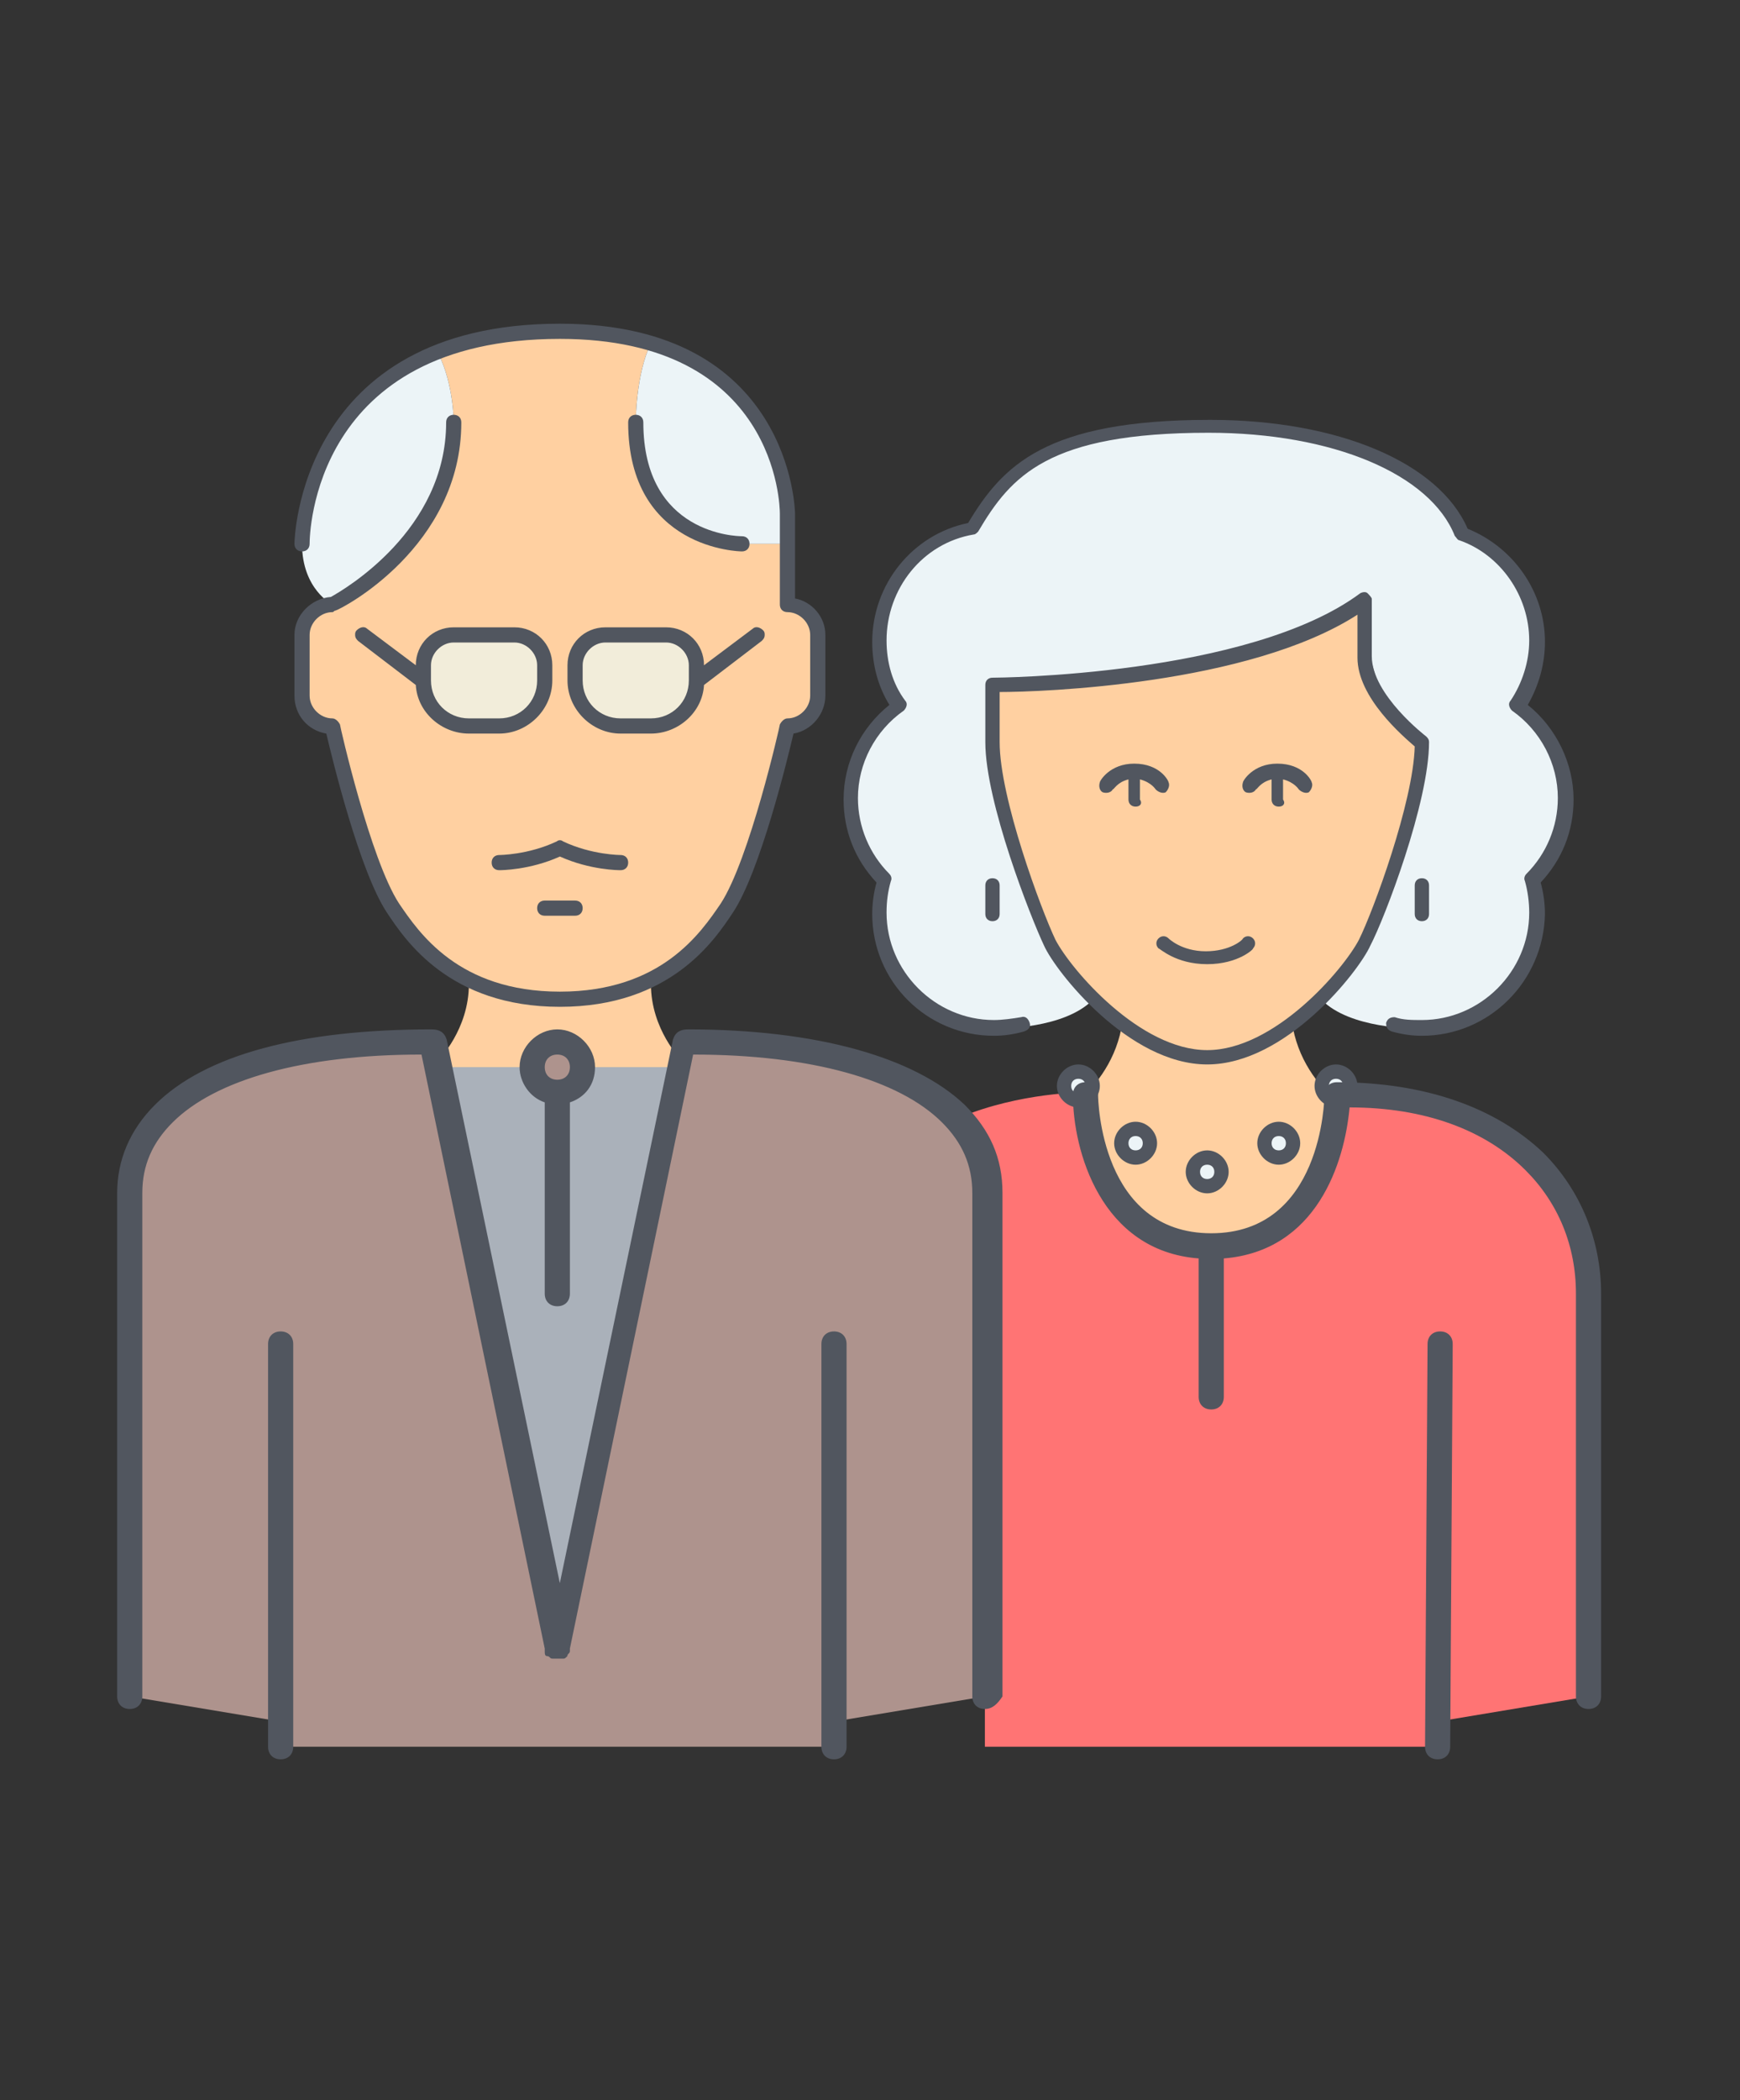
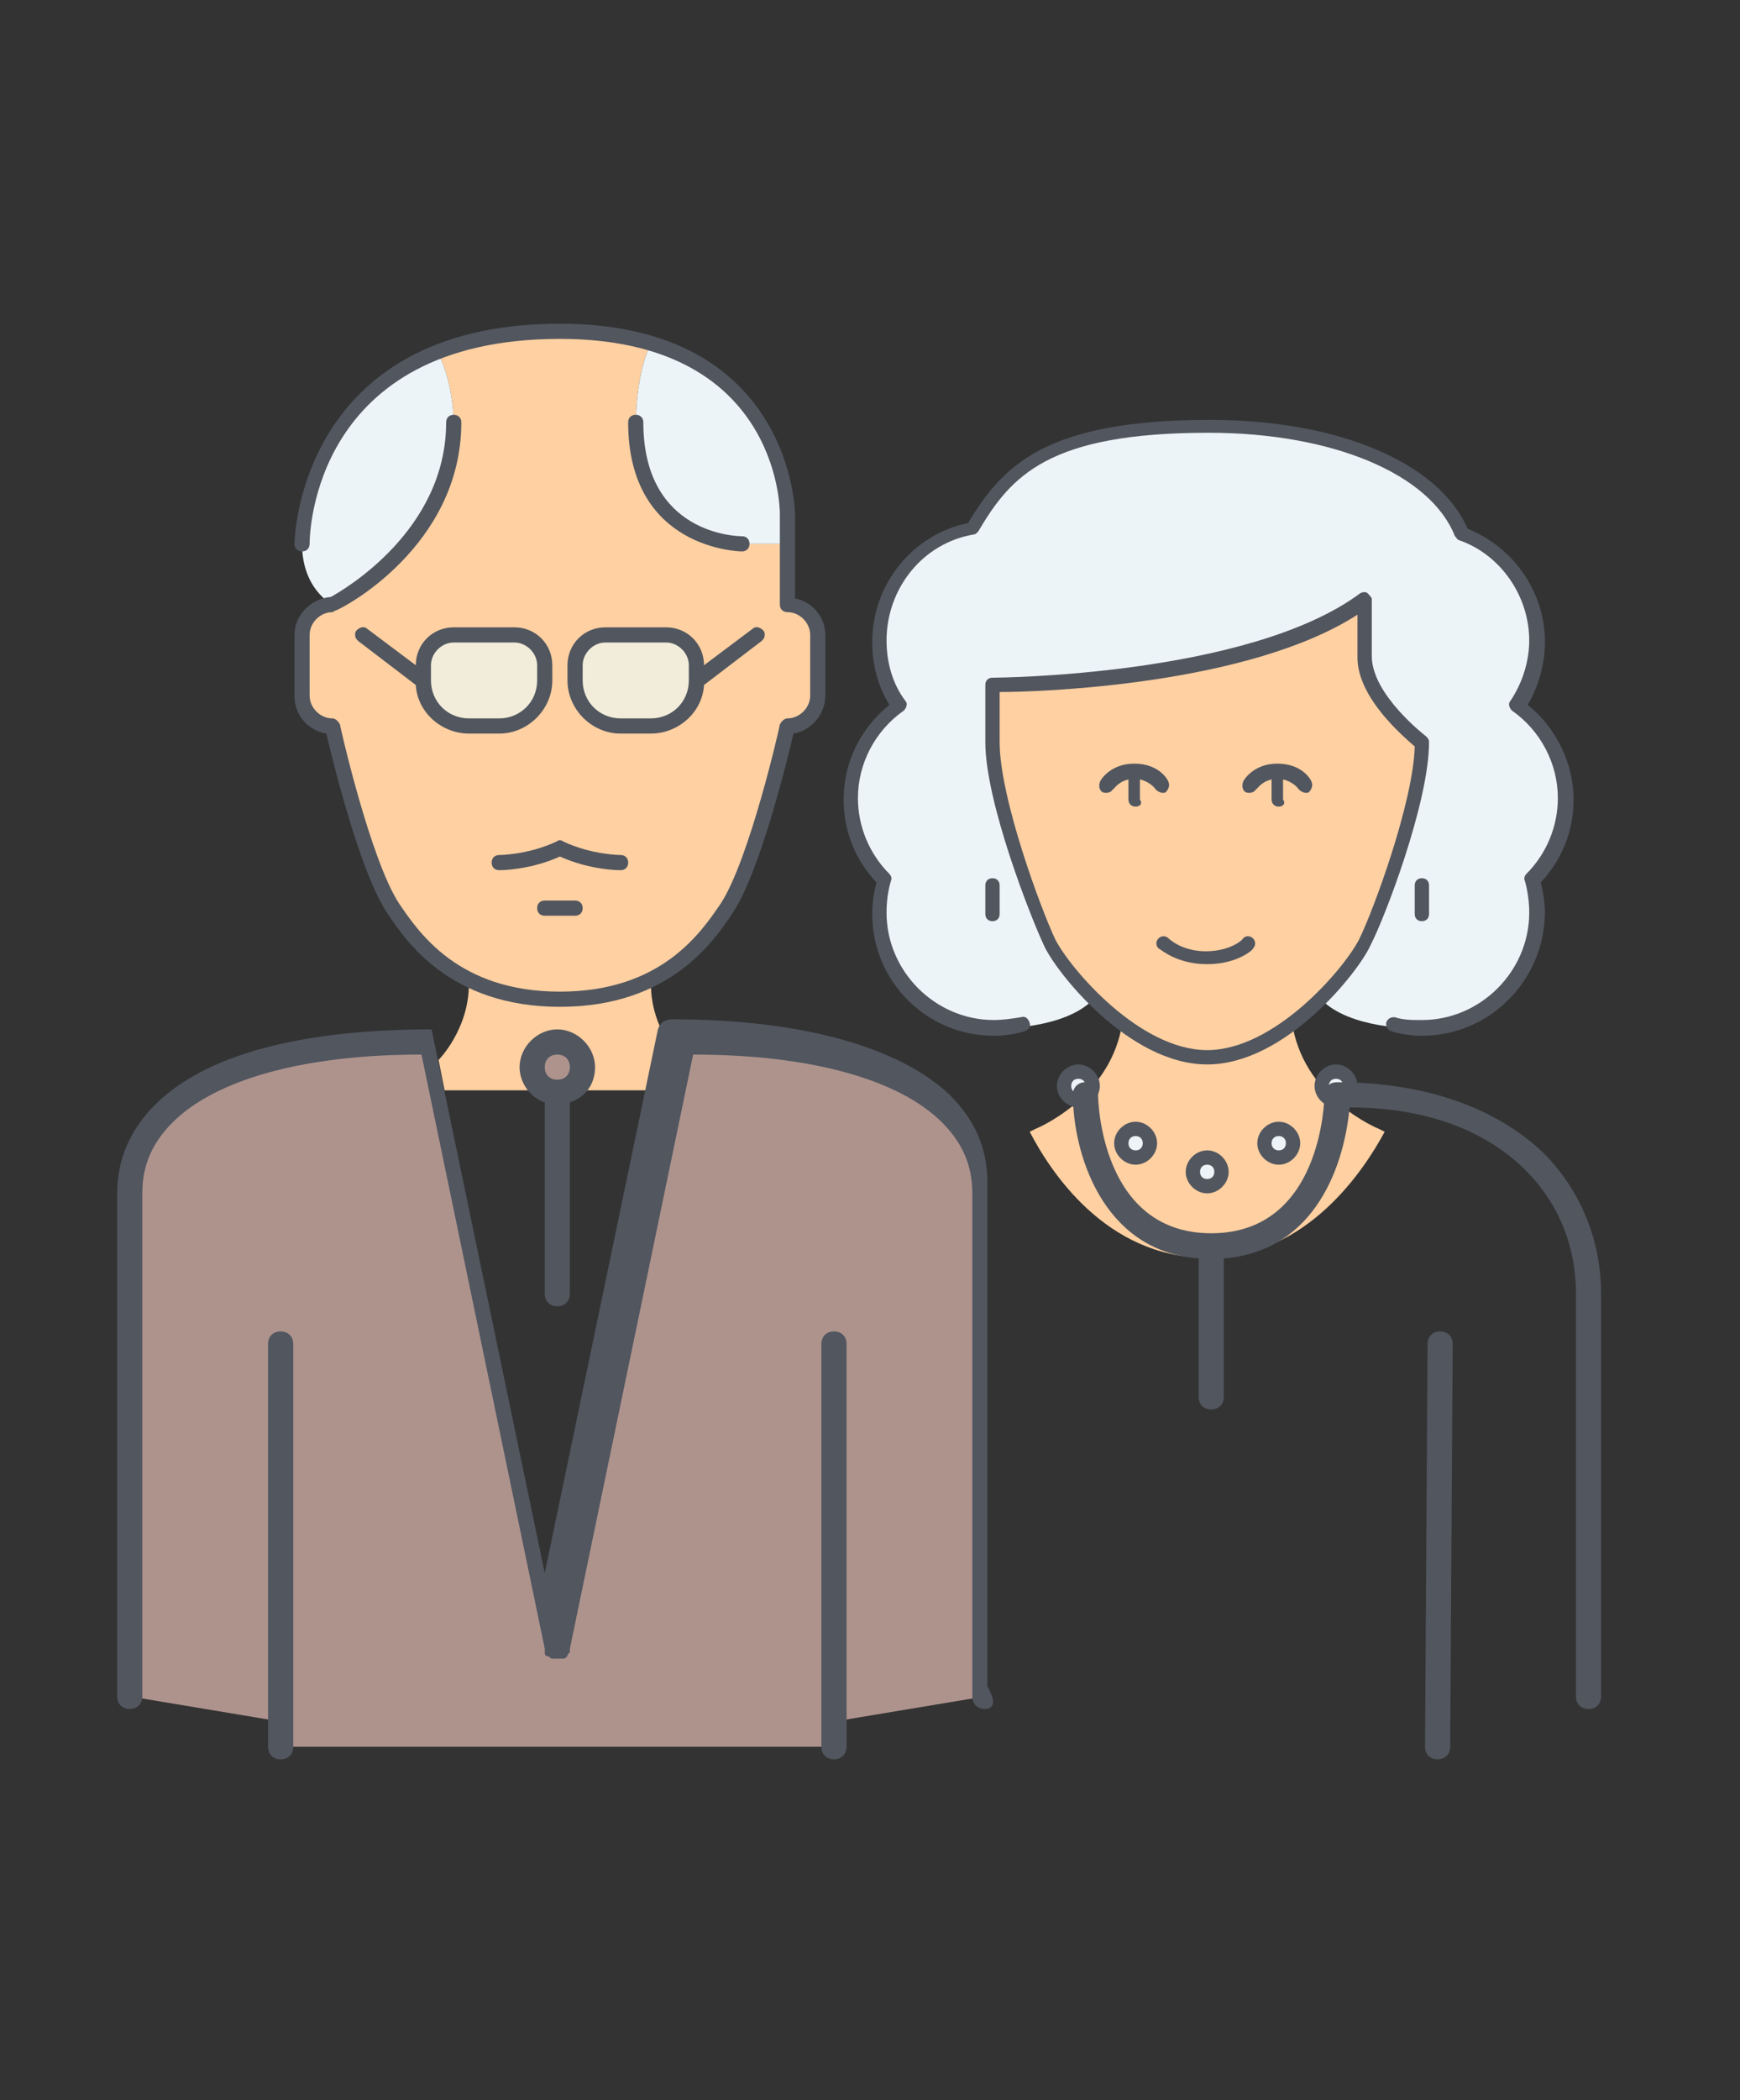
<svg xmlns="http://www.w3.org/2000/svg" version="1.1" id="Layer_1" x="0px" y="0px" width="698px" height="841.891px" viewBox="0 0 698 841.891" enable-background="new 0 0 698 841.891" xml:space="preserve">
  <rect x="0" y="0" width="698" height="841.891" fill="#333333" stroke="none" />
  <g transform="translate(1 1)">
    <path fill="#FFD0A1" d="M569.387,296.493c0,22.967-17.226,68.9-22.967,80.384c-2.296,4.594-9.186,13.78-17.799,22.392   c-4.594,4.02-9.188,8.039-14.354,12.058c-9.761,6.89-20.096,11.482-31.005,11.482c-11.481,0-22.967-5.741-33.302-13.206   c-4.594-3.445-8.612-6.89-12.058-10.335c-8.612-8.612-15.503-17.798-17.802-22.392c-5.74-11.484-22.968-57.417-22.968-80.384   v-22.966c0,0,103.354,0,149.285-34.45C546.42,285.01,569.387,296.493,569.387,296.493z M552.162,451.52l2.297,1.148   c-8.039,14.929-31.005,50.526-71.198,50.526c-40.766,0-63.158-35.023-71.194-50.526l2.297-1.148c0,0,28.709-11.482,34.448-40.19   l1.148-1.722c10.335,7.465,21.819,13.208,33.301,13.208c10.91,0,21.819-4.596,31.007-11.484h3.445   C523.454,440.036,552.162,451.52,552.162,451.52z" />
    <path fill="#ECF4F7" d="M431.585,440.036c3.445,0,5.742-2.296,5.742-5.742c0-3.444-2.297-5.741-5.742-5.741s-5.74,2.297-5.74,5.741   C425.845,437.739,428.14,440.036,431.585,440.036z M454.552,463.003c3.445,0,5.741-2.296,5.741-5.741   c0-3.443-2.296-5.742-5.741-5.742c-3.443,0-5.741,2.299-5.741,5.742C448.811,460.707,451.107,463.003,454.552,463.003z    M483.26,474.486c3.445,0,5.743-2.297,5.743-5.742c0-3.444-2.298-5.741-5.743-5.741c-3.442,0-5.739,2.297-5.739,5.741   C477.52,472.189,479.816,474.486,483.26,474.486z M511.97,463.003c3.445,0,5.742-2.296,5.742-5.741   c0-3.443-2.297-5.742-5.742-5.742c-3.443,0-5.742,2.299-5.742,5.742C506.228,460.707,508.525,463.003,511.97,463.003z    M534.937,440.036c3.445,0,5.741-2.296,5.741-5.742c0-3.444-2.296-5.741-5.741-5.741c-3.442,0-5.739,2.297-5.739,5.741   C529.196,437.739,531.493,440.036,534.937,440.036z" />
    <path fill="#ECF4F7" d="M626.804,319.46c0,12.631-5.168,24.115-13.779,32.728c1.147,4.019,2.298,8.613,2.298,13.206   c0,25.264-20.671,45.934-45.937,45.934c-4.019,0-28.709,0-40.19-11.483l-0.573-0.575c8.612-8.612,15.503-17.798,17.799-22.392   c5.742-11.484,22.968-57.417,22.968-80.384c0,0-22.967-11.483-22.967-57.417c-45.934,34.45-149.285,34.45-149.285,34.45v22.966   c0,22.967,17.228,68.9,22.968,80.384c2.297,4.594,9.188,13.78,17.8,22.392l-0.573,0.574   c-11.484,11.483-36.174,11.483-40.192,11.483c-25.263,0-45.934-20.669-45.934-45.934c0-4.593,0.573-9.187,2.296-13.206   c-8.612-8.612-13.779-20.096-13.779-32.728c0-15.503,7.462-29.283,19.521-37.321c-5.168-7.464-8.039-16.077-8.039-25.838   c0-22.393,16.076-41.34,37.896-45.359c13.779-23.541,31.006-40.766,95.313-40.766c51.102,0,91.293,17.225,101.055,43.063   c17.798,6.316,30.433,23.541,30.433,43.063c0,9.761-2.871,18.374-8.039,25.838C619.34,290.177,626.804,303.957,626.804,319.46" />
  </g>
  <g transform="translate(1 1)">
    <path fill="#FFD0A1" d="M203.525,397.718c-6.085-1.218-10.953-3.043-15.822-5.477l-0.607,1.217c0,18.255-12.17,30.426-12.17,30.426   l2.434,12.171l0,0h91.883h0.609l2.435-12.171l0,0c0,0-12.17-12.17-12.17-30.426l-0.607-1.217   c-4.869,2.434-9.737,4.259-15.822,5.477c6.085-1.218,10.954-3.043,15.822-5.477c17.646-8.52,26.165-21.906,31.033-29.208   c12.17-18.255,24.34-73.021,24.34-73.021c6.693,0,12.17-5.476,12.17-12.17v-24.34c0-6.694-5.477-12.17-12.17-12.17v-24.34h-18.255   c0,0-42.596,0-42.596-48.68c0,0,0-19.473,6.085-31.643l0,0c-10.344-3.043-22.515-4.868-36.511-4.868   c-20.08,0-35.902,3.043-49.288,8.521l0.608,0.608c6.085,12.171,6.085,27.383,6.085,27.383c0,48.681-48.681,73.021-48.681,73.021   c-6.694,0-12.17,5.477-12.17,12.171v24.34c0,6.694,5.476,12.171,12.17,12.171c0,0,12.171,54.766,24.34,73.021   c4.868,7.301,13.996,20.688,31.033,29.208C192.572,394.066,197.44,395.892,203.525,397.718z" />
    <path fill="#F2EDDA" d="M278.371,265.671v6.085c0,10.345-7.91,18.254-18.255,18.254h-12.17c-10.345,0-18.256-7.91-18.256-18.254   v-6.085c0-6.693,5.477-12.17,12.17-12.17h24.34C272.895,253.501,278.371,258.978,278.371,265.671z M217.521,265.671v6.085   c0,10.345-7.911,18.254-18.256,18.254h-12.169c-10.345,0-18.256-7.91-18.256-18.254v-6.085c0-6.693,5.477-12.17,12.171-12.17h24.34   C212.044,253.501,217.521,258.978,217.521,265.671z" />
    <path fill="#ECF4F7" d="M174.925,140.928c6.085,12.169,6.085,27.382,6.085,27.382c0,48.681-48.681,73.021-48.681,73.021   s-12.17-6.084-12.17-24.339c0,0,0-55.374,54.157-76.672L174.925,140.928z M314.882,204.821v12.17h-18.255   c0,0-42.596,0-42.596-48.681c0,0,0-19.472,6.085-31.642l0,0C314.882,153.098,314.882,204.821,314.882,204.821z" />
  </g>
  <g transform="translate(1 9)">
-     <path fill="#FF7474" d="M484.894,489.393c50.447,0,50.447-60.536,50.447-60.536c20.18,0,36.322,3.026,50.449,9.082l0,0   c35.313,14.125,50.447,43.384,50.447,71.635v161.432L575.7,681.093v10.09H394.089v-20.179v-201.79   c0-11.099-4.035-21.188-11.098-29.26l1.008-1.009c24.215-10.088,49.438-10.088,50.447-10.088   C434.447,428.855,434.447,489.393,484.894,489.393" />
-     <polyline fill="#AAB1BA" points="268.978,418.766 270.997,418.766 222.567,650.825 174.137,418.766 176.154,418.766  " />
    <path fill="#AE938D" d="M222.567,428.855c6.054,0,10.089-4.037,10.089-10.091c0-6.053-4.035-10.088-10.089-10.088   c-6.054,0-10.089,4.035-10.089,10.088C212.478,424.82,216.513,428.855,222.567,428.855z M111.582,681.094l-60.537-10.091V469.214   c0-40.355,50.448-60.537,121.074-60.537l2.018,10.089l48.43,232.061l48.43-232.061l2.018-10.089   c50.448,0,90.805,10.089,109.975,31.277c7.063,8.072,11.1,18.161,11.1,29.26v201.789l-60.538,10.089v10.09h-221.97V681.094   L111.582,681.094z" />
  </g>
-   <path fill="#51565F" d="M576.699,705.229L576.699,705.229c-3.025,0-5.045-2.02-5.045-5.046l0,0l1.01-161.432  c0-3.026,2.018-5.045,5.045-5.045l0,0c3.025,0,5.045,2.019,5.045,5.045l0,0l-1.01,161.432  C581.744,703.209,579.726,705.229,576.699,705.229z M334.552,705.229c-3.026,0-5.045-2.02-5.045-5.046V538.751  c0-3.026,2.02-5.045,5.045-5.045c3.026,0,5.045,2.019,5.045,5.045v161.432C339.596,703.209,337.579,705.229,334.552,705.229z   M112.582,705.229c-3.027,0-5.045-2.02-5.045-5.046V538.751c0-3.026,2.018-5.045,5.045-5.045s5.045,2.019,5.045,5.045v161.432  C117.627,703.209,115.609,705.229,112.582,705.229z M637.236,685.048c-3.025,0-5.045-2.018-5.045-5.045V518.571  c0-19.169-7.063-36.321-20.182-49.438c-16.143-16.145-40.355-25.225-70.625-25.225c-2.02,22.194-13.117,57.51-50.448,60.537v55.489  c0,3.027-2.019,5.048-5.046,5.048c-3.023,0-5.045-2.021-5.045-5.048v-55.489c-39.348-3.027-50.445-43.387-50.445-65.584  c0-3.026,2.018-5.045,5.045-5.045l0,0c3.025,0,5.045,2.019,5.045,5.045c0,2.02,1.01,55.493,45.4,55.493  c44.396,0,45.404-53.477,45.404-55.493c0-3.026,2.02-5.045,5.045-5.045c35.313,0,63.563,10.09,82.732,28.251  c15.135,15.134,23.207,35.313,23.207,56.501v161.433C642.281,683.03,640.263,685.048,637.236,685.048z M395.089,685.048  c-3.027,0-5.045-2.018-5.045-5.045V478.214c0-11.099-4.037-20.179-12.107-28.25c-17.152-17.151-52.465-27.241-99.887-27.241  l-49.438,238.112v1.008c0,1.009-1.008,1.009-1.008,2.021c-1.009,1.009-1.009,1.009-2.019,1.009c-1.008,0-1.008,0-2.018,0l0,0l0,0  c-1.009,0-1.009,0-2.019,0c-1.009,0-1.008-1.009-2.018-1.009c-1.009,0-1.009-1.011-1.009-2.021v-1.008l-49.439-238.114  c-47.421,0-82.733,10.09-99.886,27.242c-8.072,8.072-12.107,17.152-12.107,28.25v201.79c0,3.027-2.018,5.045-5.045,5.045  S47,683.03,47,680.003V478.214c0-13.117,5.045-25.225,15.134-35.313c20.179-20.179,58.519-30.27,110.985-30.27  c3.027,0,5.045,1.009,6.054,4.036l45.402,217.933l45.403-217.933c1.009-3.027,3.027-4.036,6.054-4.036  c51.457,0,90.806,11.1,110.983,30.27c10.09,10.09,15.135,21.188,15.135,35.313v201.789  C400.132,683.03,398.115,685.048,395.089,685.048z M223.567,523.617c-3.027,0-5.045-2.021-5.045-5.046v-76.68  c-6.053-2.02-10.089-8.071-10.089-14.127c0-8.072,7.063-15.134,15.134-15.134c8.071,0,15.134,7.063,15.134,15.134  c0,7.063-4.036,12.107-10.089,14.127v76.68C228.612,521.599,226.594,523.617,223.567,523.617z M223.567,422.721  c-3.027,0-5.045,2.02-5.045,5.045c0,3.027,2.019,5.045,5.045,5.045s5.045-2.019,5.045-5.045  C228.612,424.74,226.594,422.721,223.567,422.721z" />
+   <path fill="#51565F" d="M576.699,705.229L576.699,705.229c-3.025,0-5.045-2.02-5.045-5.046l0,0l1.01-161.432  c0-3.026,2.018-5.045,5.045-5.045l0,0c3.025,0,5.045,2.019,5.045,5.045l0,0l-1.01,161.432  C581.744,703.209,579.726,705.229,576.699,705.229z M334.552,705.229c-3.026,0-5.045-2.02-5.045-5.046V538.751  c0-3.026,2.02-5.045,5.045-5.045c3.026,0,5.045,2.019,5.045,5.045v161.432C339.596,703.209,337.579,705.229,334.552,705.229z   M112.582,705.229c-3.027,0-5.045-2.02-5.045-5.046V538.751c0-3.026,2.018-5.045,5.045-5.045s5.045,2.019,5.045,5.045v161.432  C117.627,703.209,115.609,705.229,112.582,705.229z M637.236,685.048c-3.025,0-5.045-2.018-5.045-5.045V518.571  c0-19.169-7.063-36.321-20.182-49.438c-16.143-16.145-40.355-25.225-70.625-25.225c-2.02,22.194-13.117,57.51-50.448,60.537v55.489  c0,3.027-2.019,5.048-5.046,5.048c-3.023,0-5.045-2.021-5.045-5.048v-55.489c-39.348-3.027-50.445-43.387-50.445-65.584  c0-3.026,2.018-5.045,5.045-5.045l0,0c3.025,0,5.045,2.019,5.045,5.045c0,2.02,1.01,55.493,45.4,55.493  c44.396,0,45.404-53.477,45.404-55.493c0-3.026,2.02-5.045,5.045-5.045c35.313,0,63.563,10.09,82.732,28.251  c15.135,15.134,23.207,35.313,23.207,56.501v161.433C642.281,683.03,640.263,685.048,637.236,685.048z M395.089,685.048  c-3.027,0-5.045-2.018-5.045-5.045V478.214c0-11.099-4.037-20.179-12.107-28.25c-17.152-17.151-52.465-27.241-99.887-27.241  l-49.438,238.112v1.008c0,1.009-1.008,1.009-1.008,2.021c-1.009,1.009-1.009,1.009-2.019,1.009c-1.008,0-1.008,0-2.018,0l0,0l0,0  c-1.009,0-1.009,0-2.019,0c-1.009,0-1.008-1.009-2.018-1.009c-1.009,0-1.009-1.011-1.009-2.021v-1.008l-49.439-238.114  c-47.421,0-82.733,10.09-99.886,27.242c-8.072,8.072-12.107,17.152-12.107,28.25v201.79c0,3.027-2.018,5.045-5.045,5.045  S47,683.03,47,680.003V478.214c0-13.117,5.045-25.225,15.134-35.313c20.179-20.179,58.519-30.27,110.985-30.27  l45.402,217.933l45.403-217.933c1.009-3.027,3.027-4.036,6.054-4.036  c51.457,0,90.806,11.1,110.983,30.27c10.09,10.09,15.135,21.188,15.135,35.313v201.789  C400.132,683.03,398.115,685.048,395.089,685.048z M223.567,523.617c-3.027,0-5.045-2.021-5.045-5.046v-76.68  c-6.053-2.02-10.089-8.071-10.089-14.127c0-8.072,7.063-15.134,15.134-15.134c8.071,0,15.134,7.063,15.134,15.134  c0,7.063-4.036,12.107-10.089,14.127v76.68C228.612,521.599,226.594,523.617,223.567,523.617z M223.567,422.721  c-3.027,0-5.045,2.02-5.045,5.045c0,3.027,2.019,5.045,5.045,5.045s5.045-2.019,5.045-5.045  C228.612,424.74,226.594,422.721,223.567,422.721z" />
  <path fill="#51565F" d="M224.605,403.585c-44.42,0-62.067-26.774-69.369-37.727c-10.953-16.43-21.906-61.46-24.34-71.804  c-7.302-1.217-12.778-7.302-12.778-15.212v-24.34c0-7.911,6.693-14.604,14.604-15.212c5.476-3.042,46.247-26.774,46.247-69.978  c0-1.825,1.216-3.043,3.042-3.043c1.826,0,3.043,1.218,3.043,3.043c0,49.897-48.072,74.847-50.507,75.455  c-0.608,0-0.608,0.608-1.217,0.608c-4.868,0-9.127,4.26-9.127,9.128v24.34c0,4.869,4.259,9.127,9.127,9.127  c1.217,0,2.434,1.218,3.042,2.434c0,0.608,12.171,54.158,23.732,71.803c7.91,11.562,23.732,35.293,64.501,35.293  c40.771,0,56.592-23.732,64.503-35.293c11.56-17.647,23.732-71.195,23.732-71.803c0.607-1.218,1.825-2.434,3.042-2.434  c4.868,0,9.127-4.259,9.127-9.127v-24.34c0-4.868-4.259-9.128-9.127-9.128c-1.826,0-3.042-1.217-3.042-3.043v-36.51  c0-3.043-1.218-69.979-88.235-69.979c-99.186,0-100.403,78.498-100.403,82.148c0,1.826-1.217,3.042-3.042,3.042l0,0  c-1.826,0-3.043-1.217-3.043-3.042c0.001-0.609,1.218-88.234,106.488-88.234c93.103,0,94.32,75.455,94.32,76.063v34.076  c6.694,1.218,12.17,7.303,12.17,14.604v24.34c0,7.303-5.476,13.996-12.778,15.212c-2.435,10.345-13.388,55.375-24.339,71.804  C286.674,376.811,269.027,403.585,224.605,403.585z M230.69,367.075h-12.169c-1.826,0-3.044-1.216-3.044-3.042  c0-1.826,1.218-3.042,3.044-3.042h12.169c1.827,0,3.043,1.216,3.043,3.042C233.733,365.858,232.518,367.075,230.69,367.075z   M248.946,348.82c-0.608,0-12.169,0-24.339-5.476c-12.171,5.476-23.733,5.476-24.34,5.476c-1.826,0-3.043-1.218-3.043-3.042  c0-1.826,1.217-3.043,3.043-3.043c0,0,11.562,0,23.124-5.477c0.607-0.608,1.825-0.608,2.433,0  c11.562,5.477,23.124,5.477,23.124,5.477c1.826,0,3.043,1.217,3.043,3.043C251.991,347.602,250.772,348.82,248.946,348.82z   M261.116,294.054h-12.17c-11.562,0-21.298-9.735-21.298-21.297v-6.085c0-8.519,6.694-15.211,15.213-15.211h24.34  c8.519,0,15.211,6.693,15.211,15.211l19.473-14.604c1.217-1.217,3.043-0.608,4.259,0.608c0.607,0.608,0.607,1.217,0.607,1.826  c0,1.217-0.607,1.825-1.217,2.433l-23.122,17.647C281.805,285.535,272.069,294.054,261.116,294.054z M242.861,257.544  c-4.869,0-9.127,4.259-9.127,9.127v6.085c0,8.52,6.694,15.212,15.213,15.212h12.17c8.52,0,15.212-6.694,15.212-15.212l0,0l0,0  v-6.085c0-4.868-4.259-9.127-9.127-9.127H242.861z M200.265,294.054h-12.169c-10.953,0-20.69-8.519-21.298-19.472l-23.124-17.647  c-0.608-0.608-1.217-1.217-1.217-2.433c0-0.608,0-1.218,0.608-1.826c1.217-1.217,3.042-1.825,4.259-0.608l19.474,14.604  c0-8.519,6.694-15.211,15.213-15.211h24.34c8.519,0,15.211,6.693,15.211,15.211v6.085  C221.564,284.319,211.827,294.054,200.265,294.054z M172.883,272.757c0,8.52,6.694,15.212,15.213,15.212h12.169  c8.52,0,15.212-6.694,15.212-15.212v-6.085c0-4.868-4.259-9.127-9.126-9.127h-24.34c-4.868,0-9.128,4.259-9.128,9.127V272.757  L172.883,272.757L172.883,272.757z M297.627,221.034c-0.609,0-45.639-0.608-45.639-51.723c0-1.825,1.217-3.042,3.042-3.042  c1.827,0,3.043,1.217,3.043,3.042c0,45.03,37.729,45.639,39.554,45.639c1.826,0,3.043,1.217,3.043,3.042  C300.669,219.816,299.453,221.034,297.627,221.034z" />
  <path fill="#51565F" d="M484.26,478.357c-4.593,0-8.61-4.021-8.61-8.613s4.02-8.612,8.61-8.612c4.596,0,8.614,4.021,8.614,8.612  S488.854,478.357,484.26,478.357z M484.26,466.873c-1.722,0-2.87,1.148-2.87,2.871s1.148,2.871,2.87,2.871  c1.726,0,2.872-1.148,2.872-2.871S485.984,466.873,484.26,466.873z M512.97,466.873c-4.594,0-8.61-4.021-8.61-8.612  s4.019-8.61,8.61-8.61c4.594,0,8.612,4.019,8.612,8.61S517.564,466.873,512.97,466.873z M512.97,455.391  c-1.722,0-2.871,1.148-2.871,2.871c0,1.725,1.149,2.871,2.871,2.871c1.724,0,2.871-1.146,2.871-2.871  C515.84,456.538,514.692,455.391,512.97,455.391z M455.552,466.873c-4.594,0-8.61-4.021-8.61-8.612s4.019-8.61,8.61-8.61  s8.613,4.019,8.613,8.61S460.146,466.873,455.552,466.873z M455.552,455.391c-1.723,0-2.871,1.148-2.871,2.871  c0,1.725,1.148,2.871,2.871,2.871c1.725,0,2.871-1.146,2.871-2.871C458.423,456.538,457.275,455.391,455.552,455.391z   M535.937,443.907c-4.594,0-8.611-4.02-8.611-8.613s4.02-8.612,8.611-8.612c4.595,0,8.612,4.021,8.612,8.612  S540.531,443.907,535.937,443.907z M535.937,432.423c-1.723,0-2.87,1.149-2.87,2.871c0,1.724,1.147,2.871,2.87,2.871  c1.724,0,2.871-1.147,2.871-2.871C538.808,433.572,537.659,432.423,535.937,432.423z M432.585,443.907  c-4.594,0-8.612-4.02-8.612-8.613s4.021-8.612,8.612-8.612s8.612,4.021,8.612,8.612S437.179,443.907,432.585,443.907z   M432.585,432.423c-1.723,0-2.871,1.149-2.871,2.871c0,1.724,1.148,2.871,2.871,2.871s2.871-1.147,2.871-2.871  C435.457,433.572,434.308,432.423,432.585,432.423z M484.26,426.682c-31.579,0-60.859-37.321-65.454-47.656  c-5.168-10.909-23.542-57.417-23.542-81.532v-22.966c0-1.723,1.148-2.871,2.871-2.871c1.148,0,102.777-0.574,147.563-33.876  c1.146-0.574,2.297-0.574,2.872,0c0.571,0.574,1.722,1.723,1.722,2.296v22.967c0,15.503,21.818,32.154,21.818,32.154  c0.572,0.573,1.147,1.148,1.147,2.296c0,24.116-17.8,70.623-23.543,81.532C545.124,389.36,515.84,426.682,484.26,426.682z   M401.006,277.397v20.096c0,22.393,16.651,67.178,22.395,79.236c6.314,12.058,33.876,44.212,60.859,44.212  c26.986,0,54.548-32.154,60.863-44.212c5.741-11.484,21.818-55.12,22.394-77.513c-4.595-4.019-22.968-19.521-22.968-35.599v-17.225  C500.912,274.527,417.658,277.397,401.006,277.397z M570.387,415.198c-4.02,0-8.039-0.573-12.059-1.722  c-1.722-0.574-2.296-1.723-2.296-3.445c0.574-1.722,1.723-2.296,3.444-2.296c3.443,1.148,6.891,1.148,10.908,1.148  c23.541,0,43.063-19.521,43.063-43.063c0-4.019-0.575-8.613-1.726-12.631c-0.571-1.148,0-2.297,0.574-2.871  c8.039-8.039,12.631-18.948,12.631-30.432c0-13.78-6.89-26.986-18.374-35.022c-1.146-1.148-1.722-2.871-0.57-4.021  c4.593-6.89,7.463-15.502,7.463-24.115c0-17.799-11.484-34.45-28.137-40.191c-0.57,0-1.146-1.149-1.722-1.723  c-9.76-24.69-48.805-41.341-98.757-41.341c-64.308,0-79.236,17.226-92.441,39.618c-0.573,0.574-1.147,1.148-1.724,1.148  c-20.67,3.445-35.024,21.818-35.024,42.489c0,8.613,2.299,17.225,7.467,24.115c1.146,1.148,0.572,2.871-0.574,4.019  c-11.484,8.038-18.374,21.244-18.374,35.024c0,11.483,4.593,22.393,12.631,30.432c0.574,0.574,1.148,1.723,0.574,2.871  c-1.148,4.019-1.725,8.039-1.725,12.631c0,23.542,19.521,43.063,43.063,43.063c3.445,0,7.464-0.574,10.908-1.148  c1.724-0.575,2.872,0.574,3.443,2.296c0.575,1.723-0.571,2.871-2.296,3.445c-4.019,1.148-8.039,1.722-12.058,1.722  c-26.986,0-48.804-21.818-48.804-48.804c0-4.019,0.571-8.612,1.723-12.631c-8.613-9.187-13.207-20.67-13.207-33.302  c0-14.929,6.89-28.709,18.374-37.896c-4.593-7.465-6.889-16.078-6.889-25.264c0-22.967,16.074-43.063,38.469-47.656  c13.777-22.967,31.005-41.341,97.035-41.341c51.677,0,91.865,17.225,103.352,43.637c18.373,7.464,31.005,25.264,31.005,45.359  c0,8.612-2.297,17.225-6.891,25.264c11.481,9.187,18.374,23.541,18.374,37.896c0,12.631-4.594,24.115-13.205,33.301  c1.146,4.02,1.722,8.613,1.722,12.632C619.191,393.379,597.374,415.198,570.387,415.198z M484.26,386.49  c-12.63,0-18.944-6.316-19.521-6.316c-1.148-1.148-1.148-2.871,0-4.019c1.146-1.149,2.87-1.149,4.02,0l0,0  c0,0,5.167,5.167,14.928,5.167c9.763,0,14.932-4.594,14.932-5.167c1.146-1.149,2.87-1.149,4.018,0c1.148,1.148,1.148,2.871,0,4.019  C503.209,380.174,496.893,386.49,484.26,386.49z M570.387,369.265c-1.722,0-2.87-1.149-2.87-2.872V354.91  c0-1.723,1.148-2.871,2.87-2.871c1.725,0,2.87,1.148,2.87,2.871v11.483C573.257,368.116,572.11,369.265,570.387,369.265z   M398.135,369.265c-1.723,0-2.871-1.149-2.871-2.872V354.91c0-1.723,1.148-2.871,2.871-2.871c1.725,0,2.871,1.148,2.871,2.871  v11.483C401.006,368.116,399.858,369.265,398.135,369.265z M512.97,323.331c-1.722,0-2.871-1.148-2.871-2.871v-8.039  c-4.594,1.149-5.739,4.019-6.314,4.019c-0.573,1.149-2.296,1.723-4.021,1.149c-1.146-0.574-1.723-2.297-1.146-4.019  c0-0.574,4.019-7.465,13.777-7.465c10.335,0,13.78,6.891,13.78,7.465c0.574,1.148,0,2.871-1.146,4.019  c-1.148,0.574-2.871,0-4.021-1.149c0,0-1.724-2.871-6.314-4.019v8.039C515.84,322.182,514.692,323.331,512.97,323.331z   M455.552,323.331c-1.723,0-2.871-1.148-2.871-2.871v-8.039c-4.594,1.149-5.739,4.019-6.314,4.019  c-0.572,1.149-2.296,1.723-4.02,1.149c-1.147-0.574-1.724-2.297-1.147-4.019c0-0.574,4.019-7.465,13.778-7.465  c10.336,0,13.78,6.891,13.78,7.465c0.573,1.148,0,2.871-1.147,4.019c-1.148,0.574-2.871,0-4.021-1.149c0,0-1.723-2.871-6.314-4.019  v8.039C458.423,322.182,457.275,323.331,455.552,323.331z" />
</svg>